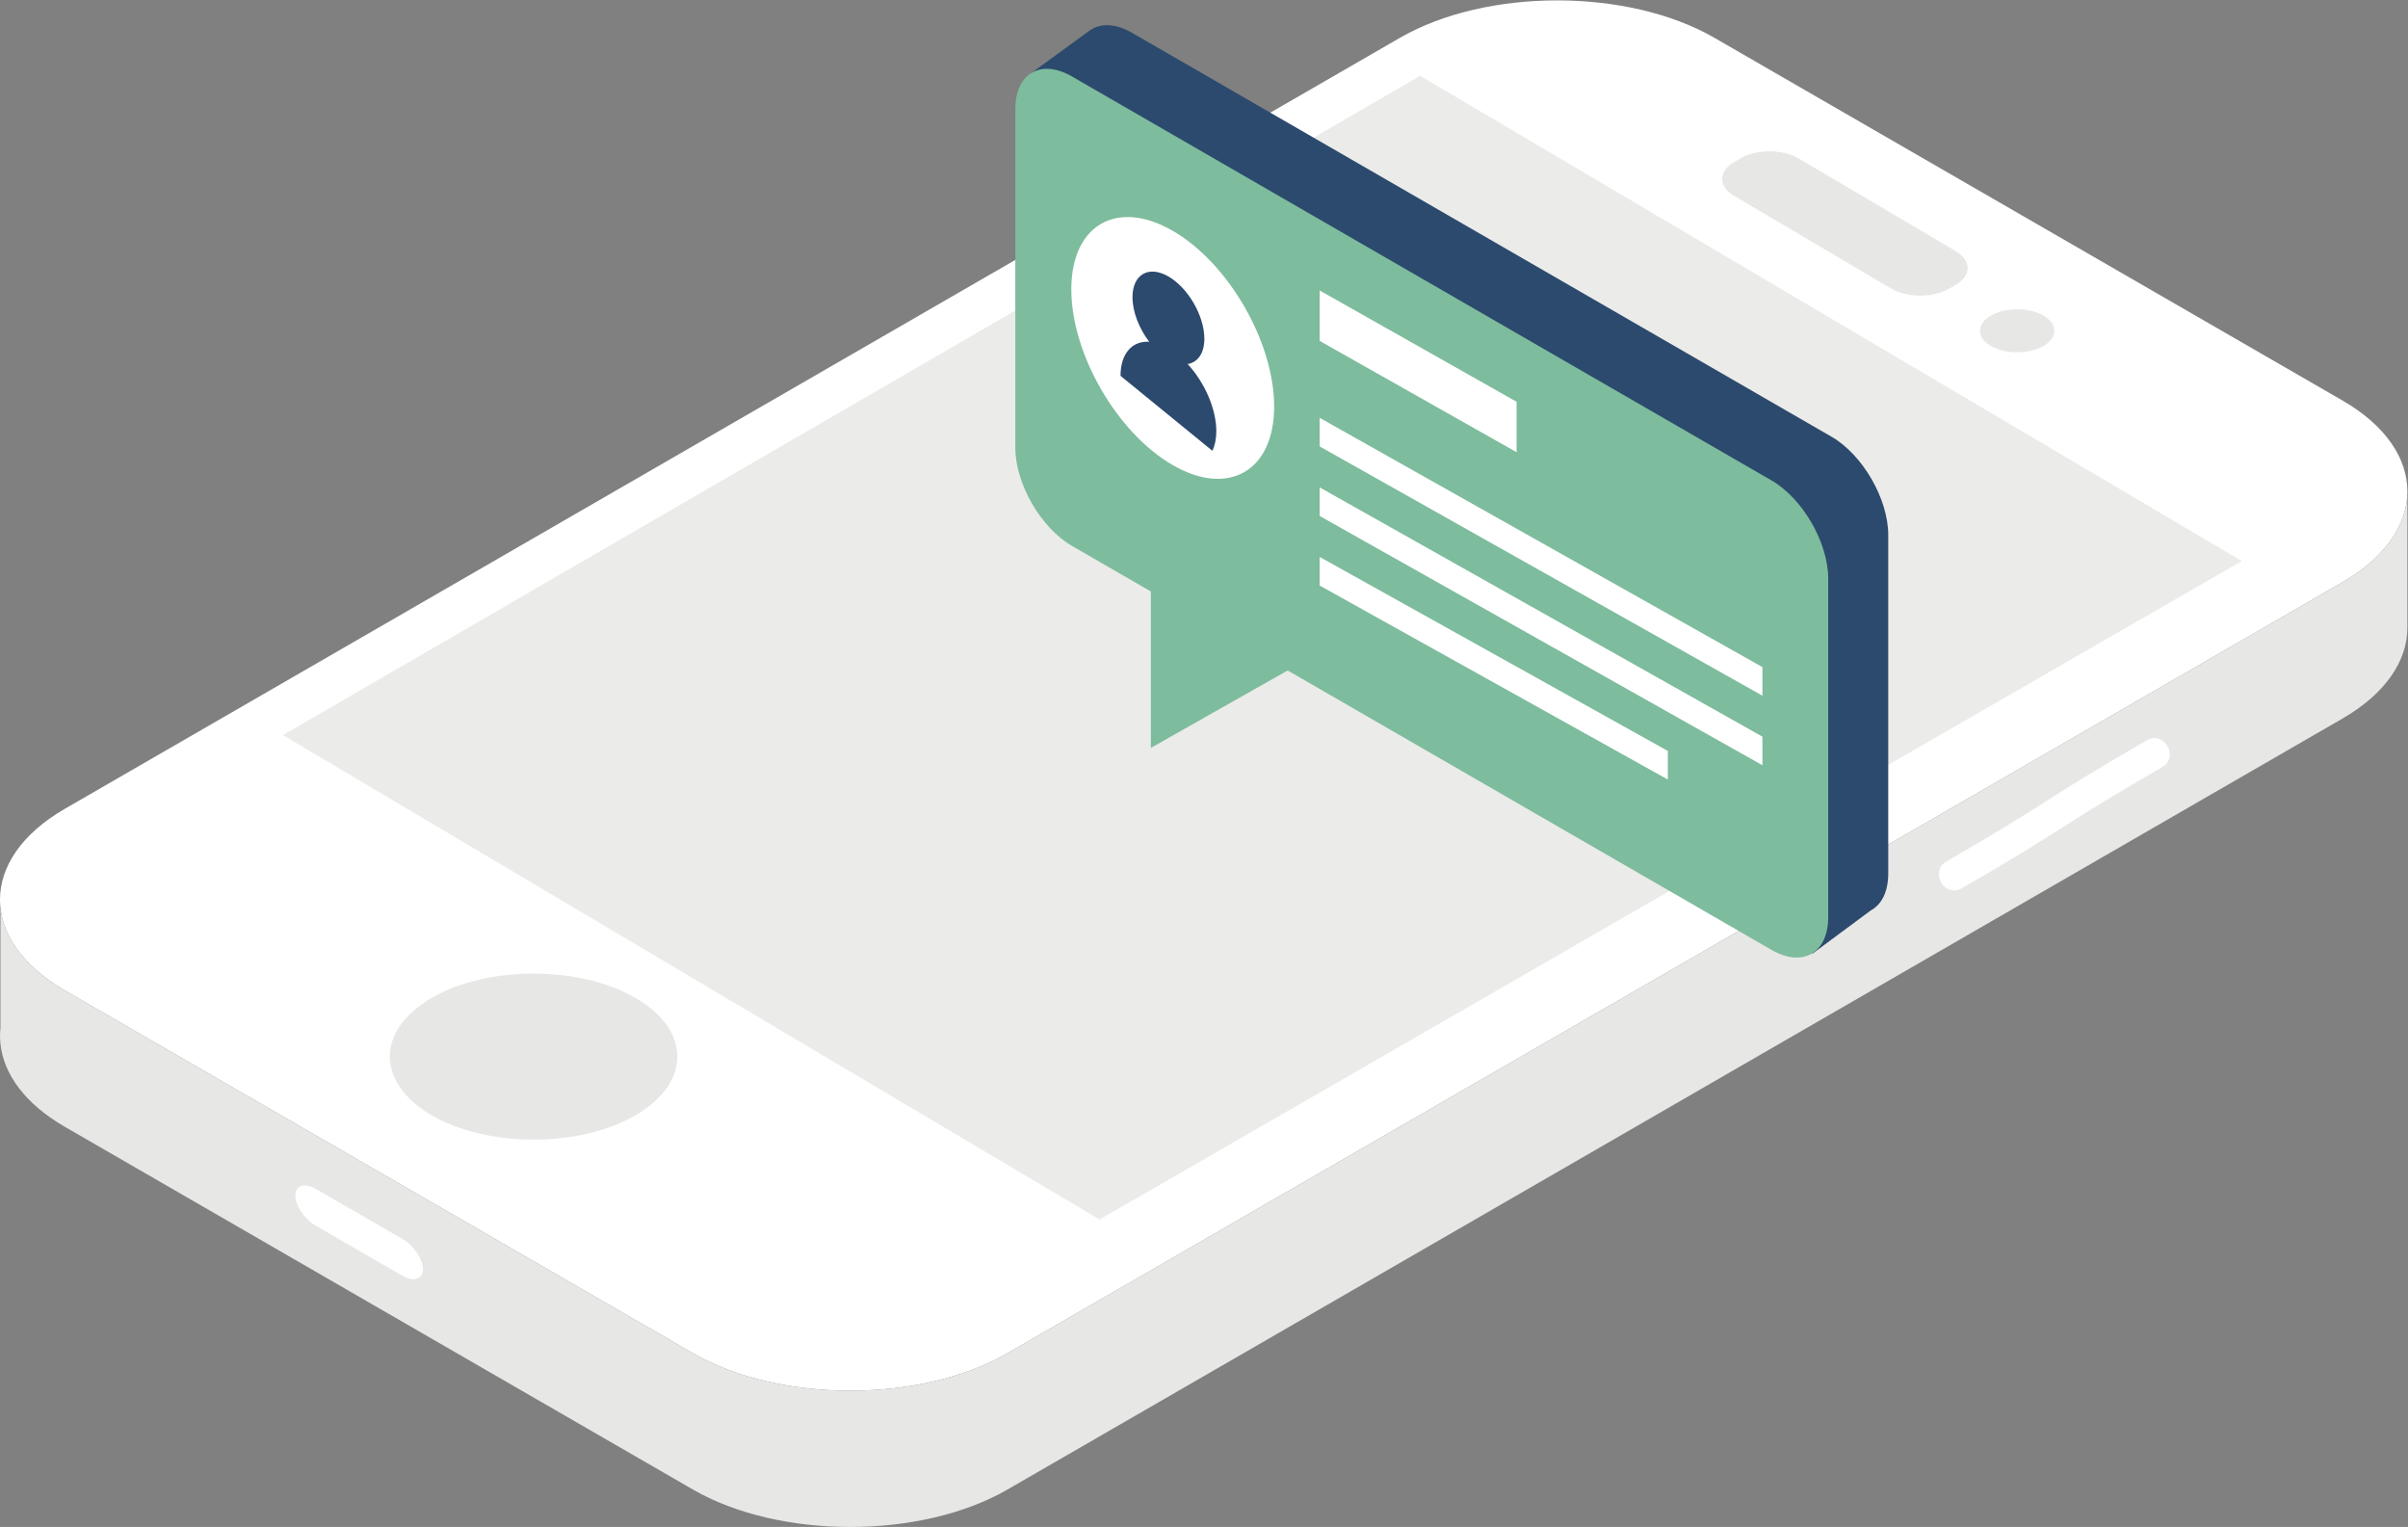
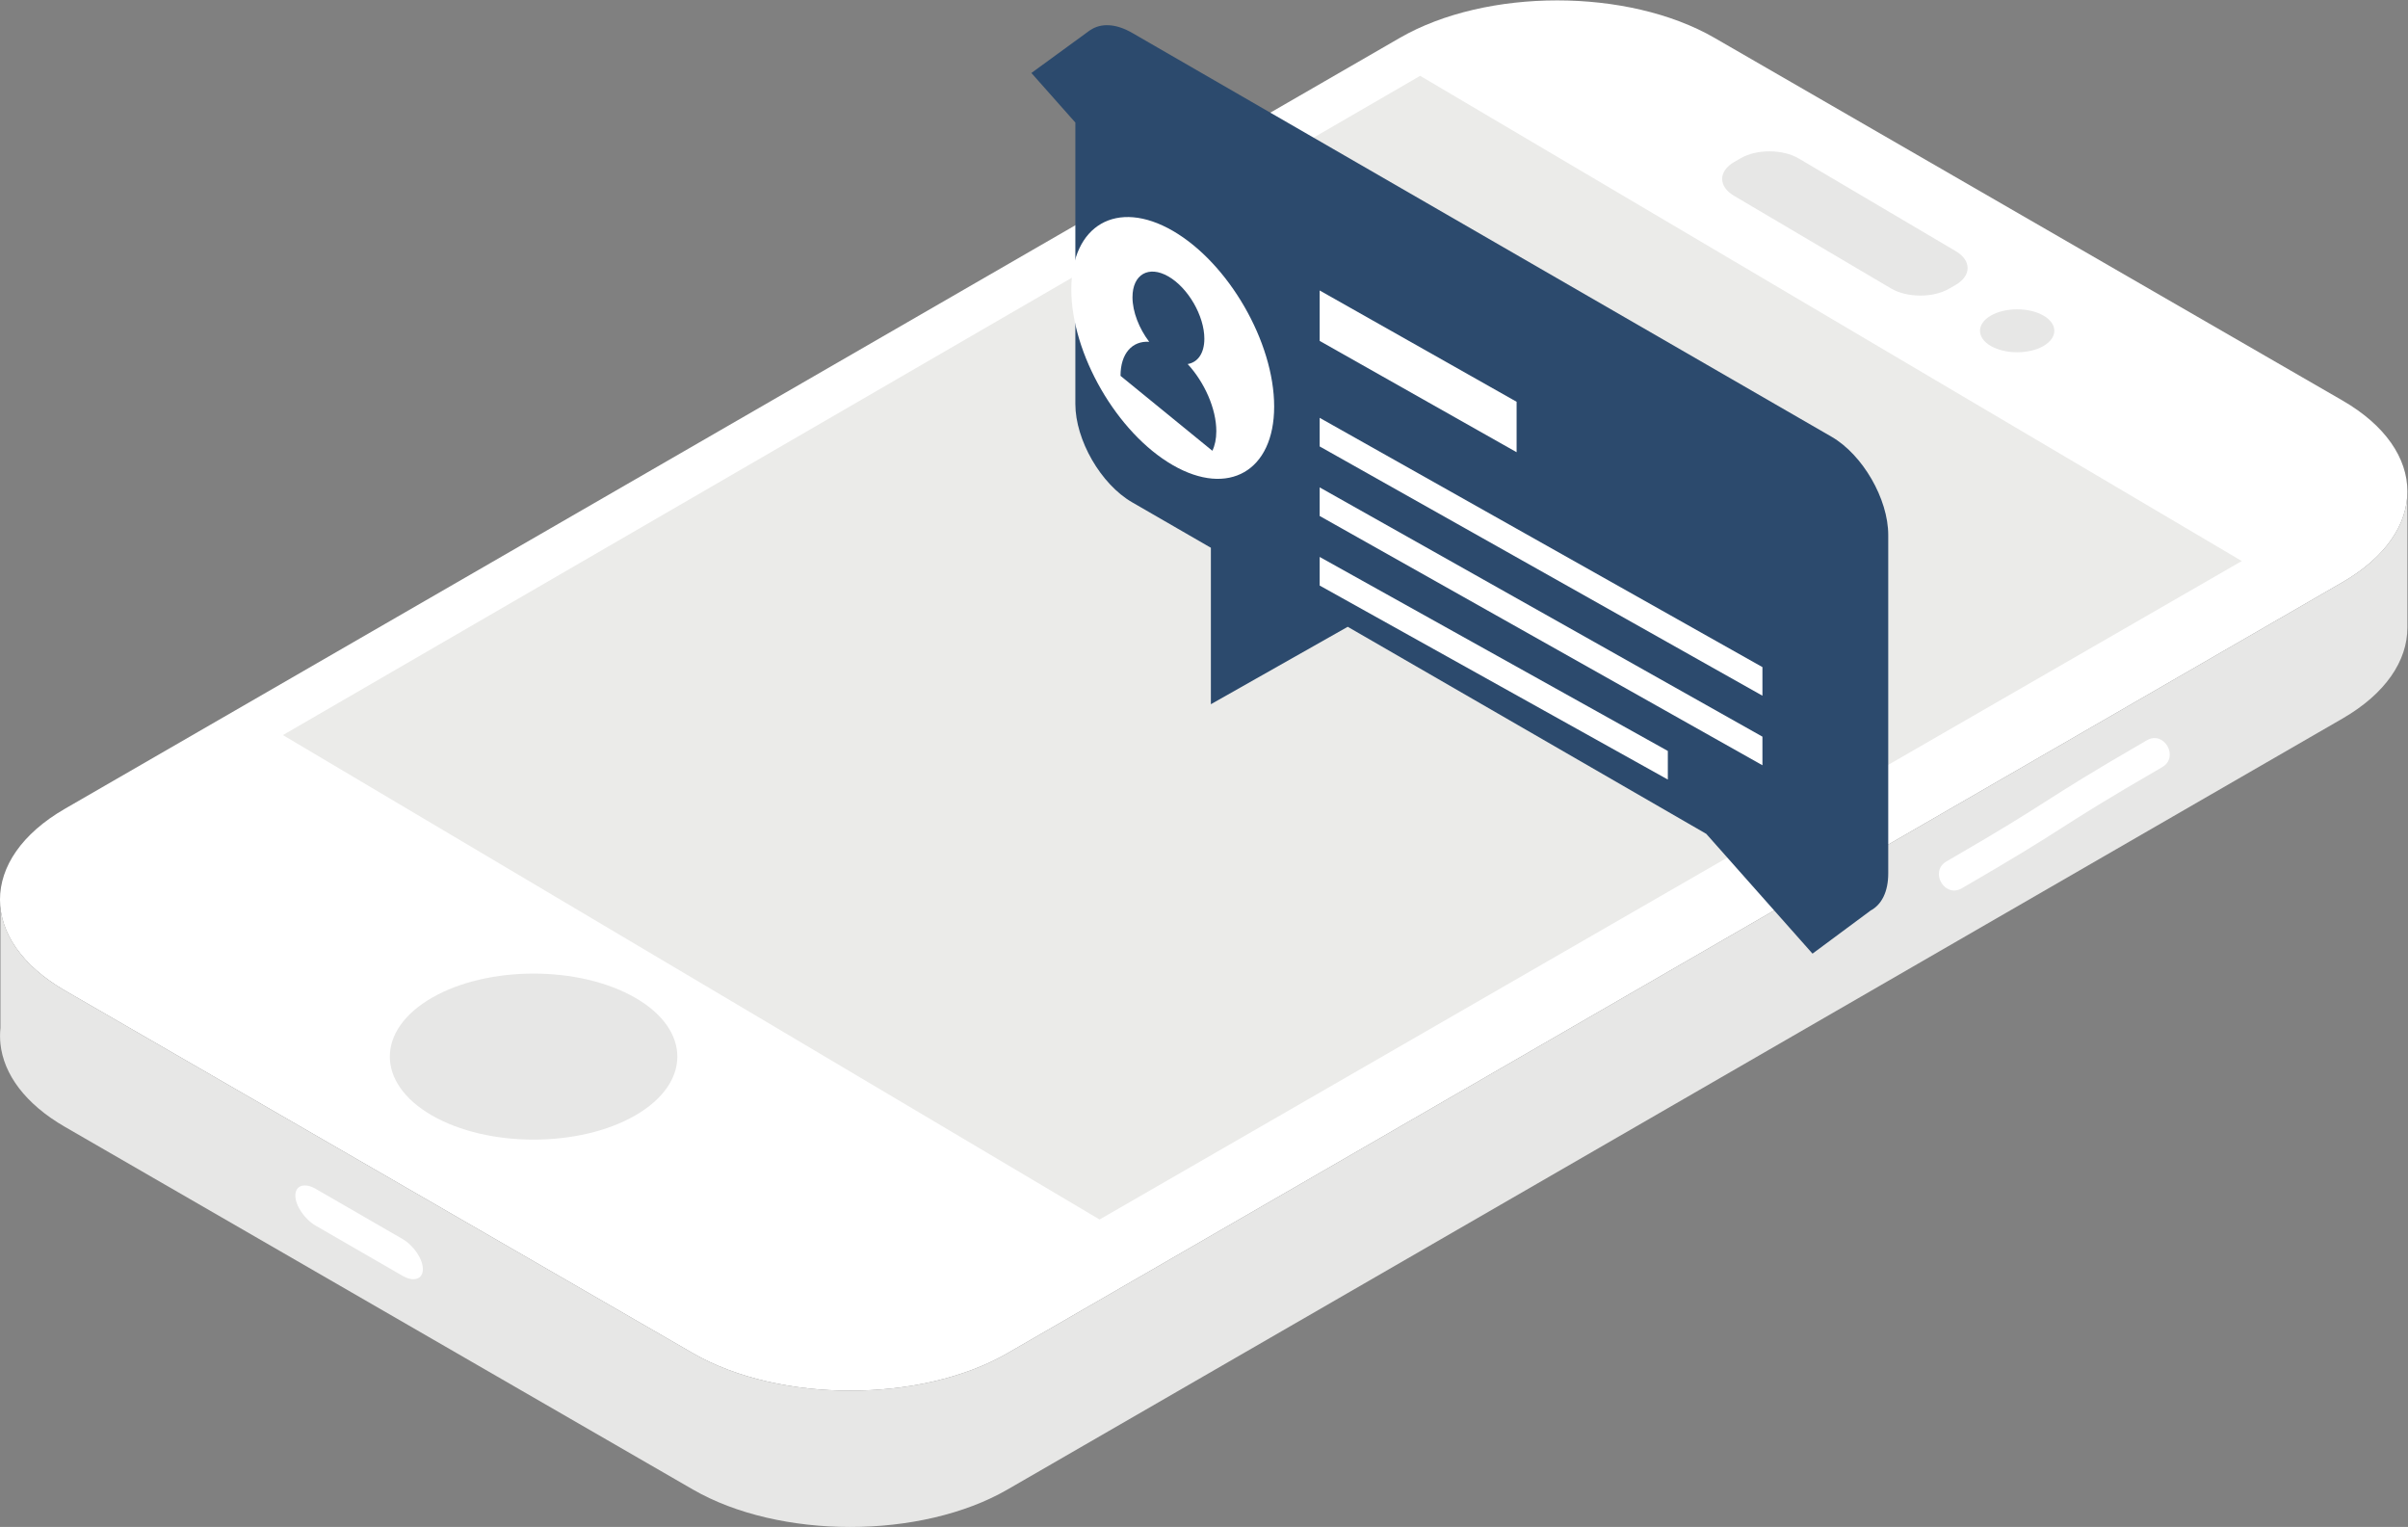
<svg xmlns="http://www.w3.org/2000/svg" xmlns:ns1="http://sodipodi.sourceforge.net/DTD/sodipodi-0.dtd" xmlns:ns2="http://www.inkscape.org/namespaces/inkscape" id="svg2" xml:space="preserve" width="698.451" height="442.807" viewBox="0 0 698.451 442.807" ns1:docname="a77a044f9a4dbc394d9765a1429a8177.eps">
  <rect x="0" y="0" width="698.451" height="442.807" fill="#808080" stroke="none" />
  <defs id="defs6" />
  <g id="g8" ns2:groupmode="layer" ns2:label="ink_ext_XXXXXX" transform="matrix(1.333,0,0,-1.333,-18.125,457.412)">
    <g id="g10" transform="scale(0.1)">
      <path d="m 277.168,1276.62 c -188.305,108.72 -188.305,286.64 0,395.35 L 3181.92,3349.05 c 188.32,108.72 496.44,108.72 684.76,0 l 1366.42,-788.9 c 188.3,-108.72 188.3,-286.62 0,-395.34 L 2328.31,487.629 C 2139.99,378.922 1831.85,378.922 1643.58,487.648 L 277.168,1276.62" style="fill:#ffffff;fill-opacity:1;fill-rule:nonzero;stroke:none" id="path12" />
      <path d="m 5374.32,2362.49 c 0,-71.66 -47.08,-143.32 -141.22,-197.68 L 2328.31,487.629 C 2140,378.93 1831.85,378.93 1643.58,487.66 L 277.172,1276.62 c -86.633,50.03 -133.309,114.67 -140.219,180.5 v -262.21 c -1.199,-11.45 -1.199,-22.9 0,-34.35 v -0.03 c 6.938,-65.82 53.586,-130.46 140.219,-180.479 L 1643.58,191.102 C 1831.85,82.352 2140,82.352 2328.31,191.082 L 5233.1,1868.25 c 94.14,54.36 141.22,126.01 141.22,197.66 v 296.58" style="fill:#e7e7e6;fill-opacity:1;fill-rule:nonzero;stroke:none" id="path14" />
      <path d="M 751.566,1832.28 3226.17,3266.49 5013.95,2210.91 2528.57,778.43 751.566,1832.28" style="fill:#ebebe9;fill-opacity:1;fill-rule:nonzero;stroke:none" id="path16" />
      <path d="m 1075.57,1004.99 c -121.777,70.29 -121.777,185.38 0,255.69 121.79,70.31 321.11,70.31 442.92,0 121.81,-70.31 121.81,-185.4 0,-255.69 -121.81,-70.349 -321.13,-70.349 -442.92,0" style="fill:#e7e7e6;fill-opacity:1;fill-rule:nonzero;stroke:none" id="path18" />
      <path d="m 1115.1,1027.8 c -100.05,57.81 -100.05,152.3 0,210.06 100.06,57.75 263.78,57.75 363.83,0 100.04,-57.76 100.04,-152.25 0,-210.06 -100.05,-57.788 -263.77,-57.788 -363.83,0" style="fill:#e7e7e6;fill-opacity:1;fill-rule:nonzero;stroke:none" id="path20" />
      <path d="m 823.102,845.031 c -24.446,14.129 -44.469,7.649 -44.469,-14.371 0,-22.019 20.023,-51.621 44.469,-65.73 L 1011.66,656.059 c 24.47,-14.129 44.47,-7.68 44.47,14.382 0,22.02 -20,51.598 -44.47,65.7 l -188.558,108.89" style="fill:#ffffff;fill-opacity:1;fill-rule:nonzero;stroke:none" id="path22" />
      <path d="m 4404.68,1498.92 c 246.8,142.82 189.36,120.84 436.15,263.64 37.52,21.7 4.34,80.25 -33.31,58.46 -246.81,-142.79 -189.39,-120.82 -436.17,-263.62 -37.5,-21.7 -4.33,-80.25 33.33,-58.48" style="fill:#ffffff;fill-opacity:1;fill-rule:nonzero;stroke:none" id="path24" />
      <path d="m 4049.77,3086.76 c -34.54,20.37 -91.22,20.63 -125.92,0.57 l -14.43,-8.33 c -34.71,-20.06 -34.86,-53.13 -0.33,-73.5 l 341.83,-201.65 c 34.55,-20.39 91.21,-20.65 125.92,-0.6 l 14.43,8.33 c 34.73,20.05 34.88,53.12 0.33,73.5 l -341.83,201.68" style="fill:#e7e7e6;fill-opacity:1;fill-rule:nonzero;stroke:none" id="path26" />
      <path d="m 4467.94,2678.76 c -31.49,18.2 -31.49,47.94 0,66.11 31.53,18.19 83.05,18.19 114.53,0 31.5,-18.17 31.5,-47.91 0,-66.11 -31.48,-18.19 -83,-18.19 -114.53,0" style="fill:#e7e7e6;fill-opacity:1;fill-rule:nonzero;stroke:none" id="path28" />
      <path d="m 4121.27,2481.37 -1521.95,878.65 c -36.05,20.82 -68.51,21.36 -91.15,5.72 l -0.11,0.15 -127.83,-93.23 95.66,-107.82 v -612.27 c 0,-78.38 55.54,-174.59 123.43,-213.78 l 171.47,-99 v -340.36 l 297.74,168.44 -18.49,10.69 798.66,-461.13 231.2,-260.61 126.18,93.55 -0.07,0.08 c 23.75,12.33 38.68,40.33 38.68,80.88 v 736.26 c 0,78.39 -55.54,174.58 -123.42,213.78" style="fill:#2c4a6d;fill-opacity:1;fill-rule:nonzero;stroke:none" id="path30" />
-       <path d="m 3990.62,2386.36 -1521.95,878.65 c -67.89,39.19 -123.42,7.12 -123.42,-71.27 v -736.18 c 0,-78.38 55.53,-174.59 123.42,-213.78 l 171.48,-99.01 v -340.35 l 297.74,168.44 -18.49,10.69 1071.22,-618.5 c 67.89,-39.18 123.43,-7.12 123.43,71.26 v 736.27 c 0,78.38 -55.54,174.57 -123.43,213.78" style="fill:#7dbc9d;fill-opacity:1;fill-rule:nonzero;stroke:none" id="path32" />
      <path d="m 2687.78,2929.37 c -121.4,70.1 -220.71,12.77 -220.71,-127.4 0,-140.2 99.31,-312.25 220.71,-382.33 121.36,-70.07 220.7,-12.73 220.7,127.41 0,140.18 -99.34,312.22 -220.7,382.32" style="fill:#ffffff;fill-opacity:1;fill-rule:nonzero;stroke:none" id="path34" />
      <path d="m 2720.29,2639.49 c 21.74,3.53 36.29,23.22 36.29,55.07 0,49.66 -35.19,110.6 -78.19,135.45 -43.04,24.83 -78.19,4.52 -78.19,-45.14 0,-31.91 14.58,-68.34 36.37,-96.98 -36.65,2.46 -62.42,-25.03 -62.42,-74.06 l 199.84,-163.01 c 5.5,11.43 8.61,25.74 8.61,42.64 0,48.98 -25.73,106.17 -62.31,146.03" style="fill:#2c4a6d;fill-opacity:1;fill-rule:nonzero;stroke:none" id="path36" />
      <path d="m 3007.5,2460.24 v 62.22 l 963.43,-542.28 v -62.22 l -963.43,542.28" style="fill:#ffffff;fill-opacity:1;fill-rule:nonzero;stroke:none" id="path38" />
      <path d="m 3007.5,2308.94 v 62.21 l 963.43,-542.28 v -62.21 l -963.43,542.28" style="fill:#ffffff;fill-opacity:1;fill-rule:nonzero;stroke:none" id="path40" />
      <path d="m 3007.5,2157.62 v 62.22 l 757.59,-422.08 v -62.22 l -757.59,422.08" style="fill:#ffffff;fill-opacity:1;fill-rule:nonzero;stroke:none" id="path42" />
      <path d="m 3007.5,2689.81 v 109.72 l 428.53,-242.15 v -109.72 l -428.53,242.15" style="fill:#ffffff;fill-opacity:1;fill-rule:nonzero;stroke:none" id="path44" />
    </g>
  </g>
</svg>